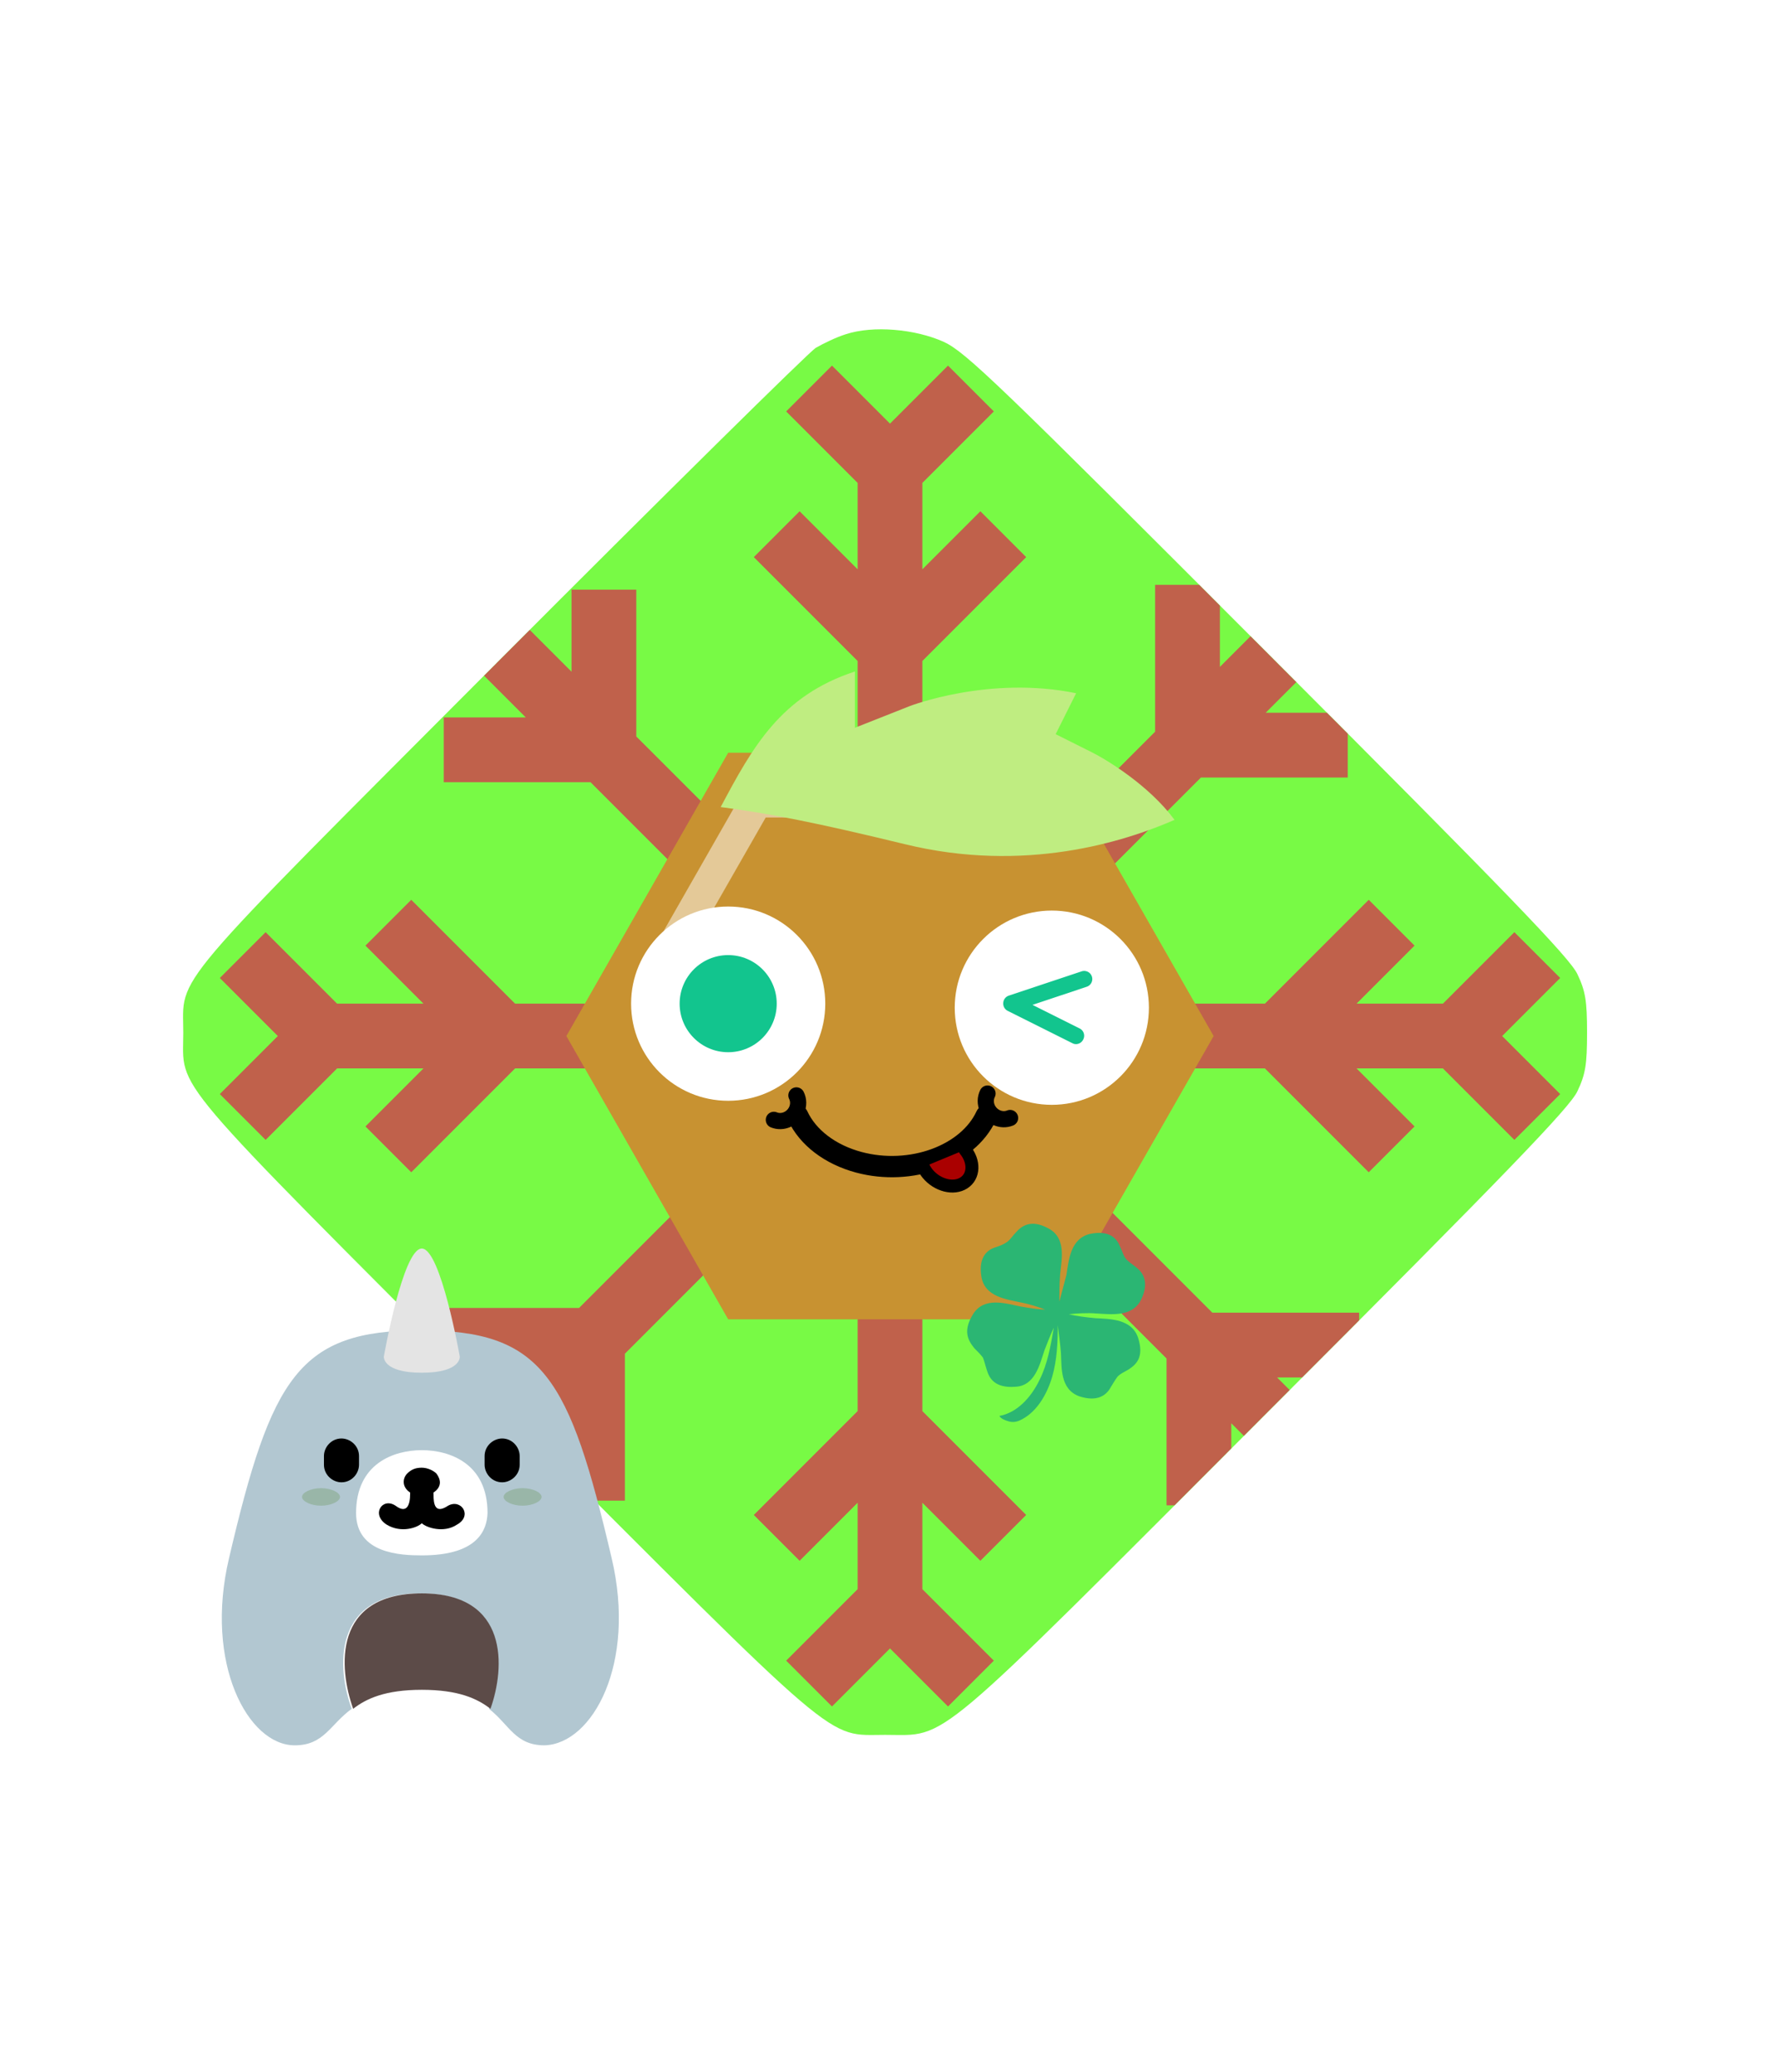
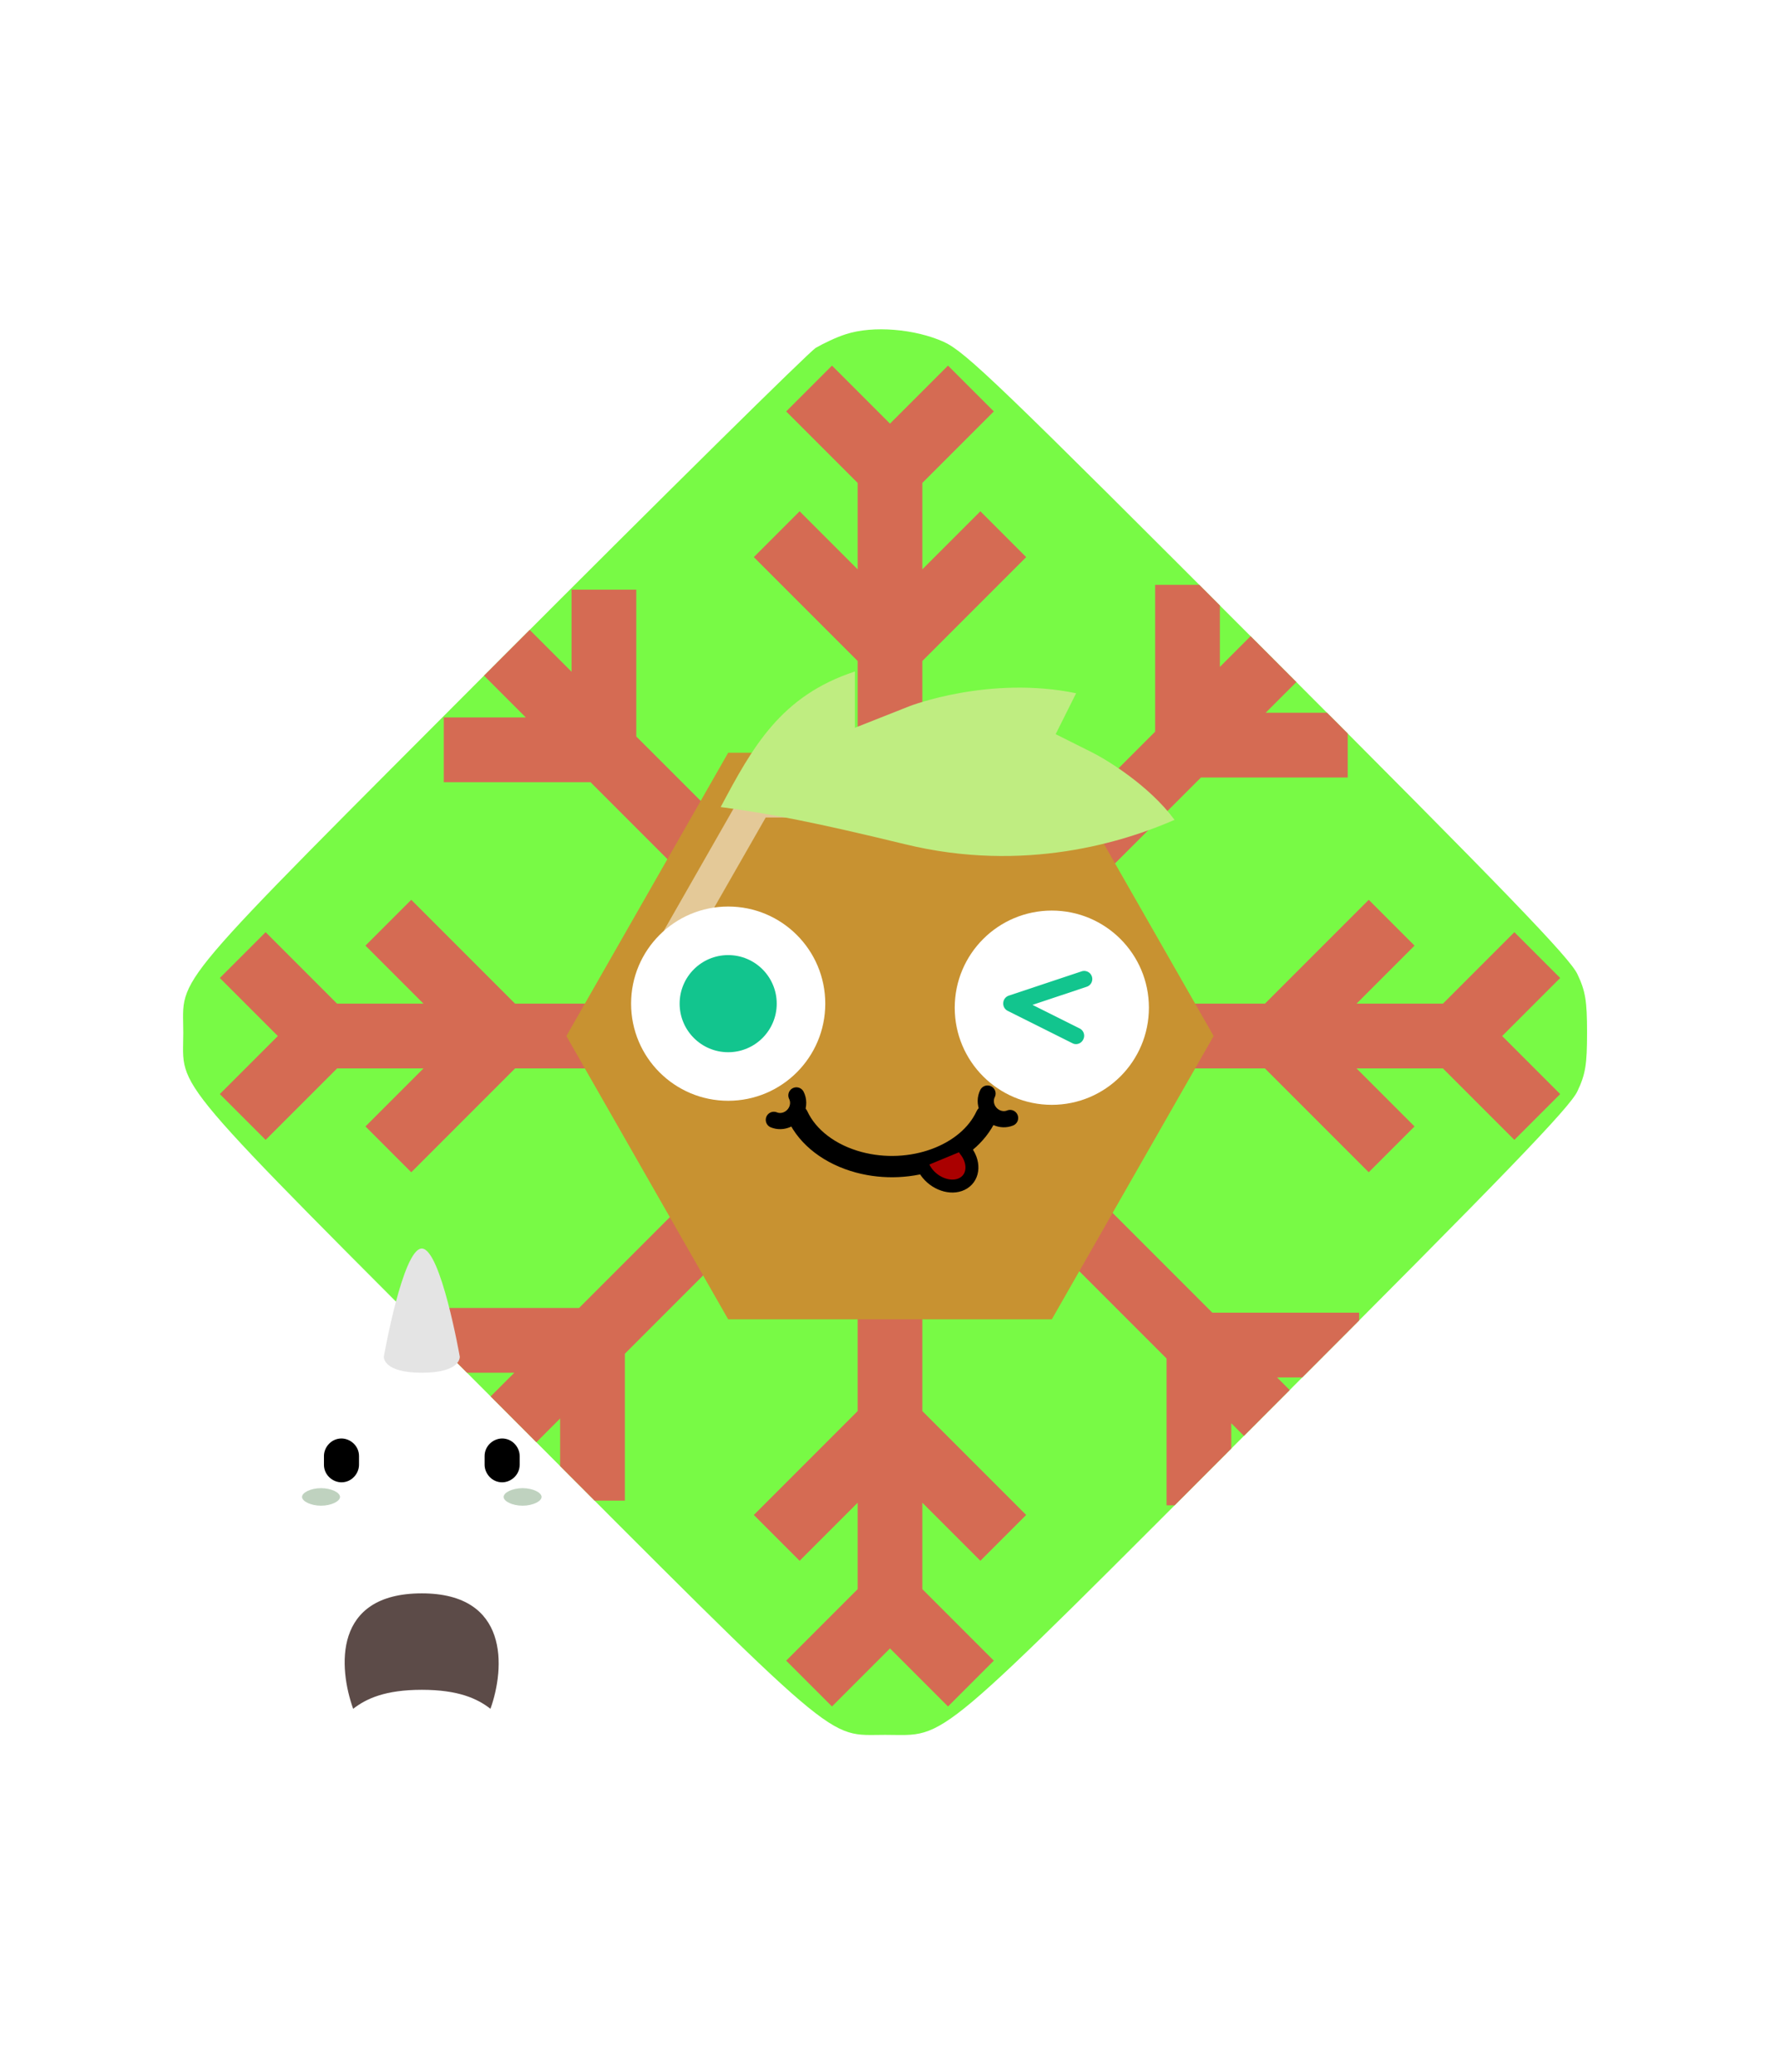
<svg xmlns="http://www.w3.org/2000/svg" xmlns:ns1="http://sodipodi.sourceforge.net/DTD/sodipodi-0.dtd" id="generated" viewBox="0 0 220 220" style="height: 256px;">
  <defs>
    <filter id="innerglow">
      <feFlood flood-color="black" />
      <feComposite in2="SourceAlpha" operator="out" />
      <feGaussianBlur stdDeviation="2" result="blur" />
      <feComposite operator="atop" in2="SourceGraphic" />
    </filter>
    <filter id="innershadow2" x0="-50%" y0="-50%" width="200%" height="200%">
      <feGaussianBlur in="SourceAlpha" stdDeviation="10" result="blur" />
      <feOffset dy="10" dx="10" />
      <feComposite in2="SourceAlpha" operator="arithmetic" k2="-1" k3="1" result="shadowDiff" />
      <feFlood flood-color="#444444" flood-opacity="0.75" />
      <feComposite in2="shadowDiff" operator="in" />
      <feComposite in2="SourceGraphic" operator="over" result="firstfilter" />
      <feGaussianBlur in="firstfilter" stdDeviation="10" result="blur2" />
      <feOffset dy="-10" dx="-10" />
      <feComposite in2="firstfilter" operator="arithmetic" k2="-1" k3="1" result="shadowDiff" />
      <feFlood flood-color="#444444" flood-opacity="0.75" />
      <feComposite in2="shadowDiff" operator="in" />
      <feComposite in2="firstfilter" operator="over" />
    </filter>
    <filter id="innershadow" x0="-50%" y0="-50%" width="200%" height="200%">
      <feGaussianBlur in="SourceAlpha" stdDeviation="3" result="blur" />
      <feOffset dy="3" dx="3" />
      <feComposite in2="SourceAlpha" operator="arithmetic" k2="-1" k3="1" result="shadowDiff" />
      <feFlood flood-color="#444444" flood-opacity="0.75" />
      <feComposite in2="shadowDiff" operator="in" />
      <feComposite in2="SourceGraphic" operator="over" result="firstfilter" />
      <feGaussianBlur in="firstfilter" stdDeviation="3" result="blur2" />
      <feOffset dy="-3" dx="-3" />
      <feComposite in2="firstfilter" operator="arithmetic" k2="-1" k3="1" result="shadowDiff" />
      <feFlood flood-color="#444444" flood-opacity="0.75" />
      <feComposite in2="shadowDiff" operator="in" />
      <feComposite in2="firstfilter" operator="over" />
    </filter>
    <style>#backgrounds .element &gt; *:first-child {filter: url(#innerglow)} #patterns .element .main {filter: url(#innerglow)} #faces .element &gt; *:first-child {filter:url(#innershadow)} .highlight { fill: rgba(255, 255, 255, 0.5); } .shadow { fill: rgba(0, 0, 0, 0.1); } #accessories-1 .scarf { fill: #de31b9; } #accessories-2 .base-tie { fill: #3b3b3b; } #accessories-2 #base-oval-1 { fill: #ffffff; } #accessories-2 #base-oval-2 { fill: #3b3b3b; } #accessories-2 #diamond { fill: #2571fb; } #accessories-3 #pin { fill: #ffffff; } #accessories-3 #stripe { fill: #ffffff; } #accessories-3 #medal { fill: #fff61a; } #accessories-3 #ribbon { fill: #e3562e; } #accessories-3 #rect { fill: #fff61a; } #accessories-4 #base { fill: #ffffff; } #accessories-4 #letter { fill: #5545ec; } #accessories-4 #broche { fill: #5545ec; } #accessories-5 .tie { fill: #3b3b3b; } #accessories-6 #text { fill: #000000; } #accessories-6 #mid { fill: #ffffff; } #accessories-6 #card { fill: #083ea1; } #accessories-6 #clip { fill: #bbbbbb; } #accessories-7 #medallion { fill: #fff61a; } #accessories-7 .necklace { fill: #fff61a; } #accessories-8 .base-eartube { fill: #fffdff; } #accessories-8 .base-earplug { fill: #00249c; } #accessories-8 .base-earplug { fill: #00249c; } #accessories-8 #base-bell { fill: #fffdff; } #accessories-8 #base-tube { fill: #00249c; } #accessories-9 #base { fill: #ffffff; } #accessories-9 #tie { fill: #3b3b3b; } #accessories-10 #scarf { fill: #8f85ff; } #eyes-1 .base { fill: #3b3b3b; } #eyes-3 .frame { fill: black; } #eyes-3 .base-glass { fill: #fff; } #eyes-3 .base-glass { fill: #fff; } #eyes-3 #band-aid #base-band { fill: #fff; } #eyes-3 #band-aid #base-line-1 { fill: #bbb; } #eyes-3 #band-aid #base-line-2 { fill: #bbb; } #eyes-4 #base-highlight { fill: #ffffff; } #eyes-4 #base-white { fill: #ffffff; } #eyes-5 #base-patch { fill: #3b3b3b; } #eyes-5 #base-white { fill: #ffffff; } #eyes-6 #base-frame { fill: #f9f9f9; } #eyes-6 #base-light { fill: #f14f25; } #eyes-6 #eyes { fill: #3b3b3b; } #eyes-7 .base-white { fill: #ffffff; } #eyes-7 .base-highlight { fill: #ffffff; } #eyes-8 .base-white { fill: #ffffff; } #eyes-8 .base-highlight { fill: #ffffff; } #eyes-8 .base-eyelash { fill: #3b3b3b; } #eyes-9 .base-white { fill: #ffffff; } #eyes-10 #base-glass { fill: #00f5d6; } #eyes-10 .base-band { fill: #3b3b3b; } #to-clip {clip-path: url(#clip-this);} #backgrounds .element &gt; *:first-child {fill:#78fa45!important;} #patterns .element &gt; *:first-child {fill:#d56b53!important;} #faces .element &gt; *:first-child {fill:#c89231!important;} #eyes .element .main {fill:#12c58e!important;} #glasses .element .main {fill:#12c58e!important;} #hairstyles .main {fill:#c2e002!important;} </style>
    <clipPath id="clip-this">
      <path transform="translate(1,10) scale(.5)" d="M207.105,26.58c-2.3,0.7-5.6,2.3-7.5,3.4c-1.8,1.2-36.9,35.8-77.9,76.9c-83.3,83.5-78.4,77.7-78.4,92.3s-5,8.8,78.9,92.8 c84.7,84.9,79.8,80.7,94.6,80.7c15.8,0,10.5,4.4,94.6-79.8c59.1-59.101,74.6-75.2,76.5-79.2c2-4.2,2.4-6.6,2.4-14.5 s-0.4-10.3-2.4-14.5c-1.899-4-17.399-20.1-76.5-79.2c-66.6-66.7-74.7-74.5-80.1-77C224.205,25.28,213.805,24.38,207.105,26.58z" />
    </clipPath>
  </defs>
  <g id="backgrounds">
    <g class="element" id="daimond">
      <path transform="translate(1,10) scale(.5)" d="M207.105,26.58c-2.3,0.7-5.6,2.3-7.5,3.4c-1.8,1.2-36.9,35.8-77.9,76.9c-83.3,83.5-78.4,77.7-78.4,92.3s-5,8.8,78.9,92.8 c84.7,84.9,79.8,80.7,94.6,80.7c15.8,0,10.5,4.4,94.6-79.8c59.1-59.101,74.6-75.2,76.5-79.2c2-4.2,2.4-6.6,2.4-14.5 s-0.4-10.3-2.4-14.5c-1.899-4-17.399-20.1-76.5-79.2c-66.6-66.7-74.7-74.5-80.1-77C224.205,25.28,213.805,24.38,207.105,26.58z" />
    </g>
  </g>
  <g id="to-clip">
    <g id="patterns">
      <g class="element">
-         <polygon class="main" points="192.83 102.83 187.17 97.17 178.34 106 167.66 106 174.83 98.83 169.17 93.17 156.34 106 120.48 106 148.43 78.06 166.57 78.06 166.57 70.06 156.43 70.06 169.4 57.09 163.74 51.43 150.77 64.4 150.77 54.26 142.77 54.26 142.77 72.4 114 101.17 114 63.66 126.83 50.83 121.17 45.17 114 52.34 114 41.66 122.83 32.83 117.17 27.17 110 34.34 102.83 27.17 97.17 32.83 106 41.66 106 52.34 98.83 45.17 93.17 50.83 106 63.66 106 100.34 78.64 72.99 78.64 54.85 70.64 54.85 70.64 64.99 57.67 52.02 52.02 57.67 64.99 70.64 54.85 70.64 54.85 78.64 72.99 78.64 100.34 106 63.66 106 50.83 93.17 45.17 98.83 52.34 106 41.66 106 32.83 97.17 27.17 102.83 34.34 110 27.17 117.17 32.83 122.83 41.66 114 52.34 114 45.17 121.17 50.83 126.83 63.66 114 101.17 114 71.57 143.6 53.43 143.6 53.43 151.6 63.57 151.6 53.43 161.74 59.09 167.4 69.23 157.25 69.23 167.4 77.23 167.4 77.23 149.25 106 120.48 106 156.34 93.17 169.17 98.83 174.83 106 167.66 106 178.34 97.17 187.17 102.83 192.83 110 185.66 117.17 192.83 122.83 187.17 114 178.34 114 167.66 121.17 174.83 126.83 169.17 114 156.34 114 119.66 144.18 149.84 144.18 167.98 152.18 167.98 152.18 157.84 162.33 167.98 167.98 162.33 157.84 152.18 167.98 152.18 167.98 144.18 149.84 144.18 119.66 114 156.34 114 169.17 126.83 174.83 121.17 167.66 114 178.34 114 187.17 122.83 192.83 117.17 185.66 110 192.83 102.83" />
        <polygon class="shadow" points="192.83 102.83 187.17 97.17 178.34 106 167.66 106 174.83 98.83 169.17 93.17 156.34 106 120.48 106 148.43 78.06 166.57 78.06 166.57 70.06 156.43 70.06 169.4 57.09 163.74 51.43 150.77 64.4 150.77 54.26 142.77 54.26 142.77 72.4 114 101.17 114 63.66 126.83 50.83 121.17 45.17 114 52.34 114 41.66 122.83 32.83 117.17 27.17 110 34.34 102.83 27.17 97.17 32.83 106 41.66 106 52.34 98.83 45.17 93.17 50.83 106 63.66 106 100.34 78.64 72.99 78.64 54.85 70.64 54.85 70.64 64.99 57.67 52.02 52.02 57.67 64.99 70.64 54.85 70.64 54.85 78.64 72.99 78.64 100.34 106 63.66 106 50.83 93.17 45.17 98.83 52.34 106 41.66 106 32.83 97.17 27.17 102.83 34.34 110 27.17 117.17 32.83 122.83 41.66 114 52.34 114 45.17 121.17 50.83 126.83 63.66 114 101.17 114 71.57 143.6 53.43 143.6 53.43 151.6 63.57 151.6 53.43 161.74 59.09 167.4 69.23 157.25 69.23 167.4 77.23 167.4 77.23 149.25 106 120.48 106 156.34 93.17 169.17 98.83 174.83 106 167.66 106 178.34 97.17 187.17 102.83 192.83 110 185.66 117.17 192.83 122.83 187.17 114 178.34 114 167.66 121.17 174.83 126.83 169.17 114 156.34 114 119.66 144.18 149.84 144.18 167.98 152.18 167.98 152.18 157.84 162.33 167.98 167.98 162.33 157.84 152.18 167.98 152.18 167.98 144.18 149.84 144.18 119.66 114 156.34 114 169.17 126.83 174.83 121.17 167.66 114 178.34 114 187.17 122.83 192.83 117.17 185.66 110 192.83 102.83" />
      </g>
    </g>
  </g>
  <g id="pets">
    <g transform="scale(.35) translate(-35,-70)" id="_x31_">
      <g>
-         <path fill="#B2C7D1" d="M251.007,568.643c-14.958-63.959-24.243-80.466-67.569-80.466c-42.812,0-52.612,16.507-67.57,80.466c-8.768,37.137,6.705,66.021,23.211,66.021c10.316,0,12.379-7.221,20.116-12.894c-5.158-13.927-7.221-40.748,24.243-40.748s29.4,26.306,24.242,40.748l0,0c7.222,5.673,9.284,12.894,19.601,12.894C244.302,634.149,259.776,605.78,251.007,568.643z" />
        <path fill="#5C4B48" d="M183.953,581.023c-31.463,0-29.4,26.306-24.242,40.748c4.642-3.611,11.348-6.705,24.242-6.705c12.895,0,19.601,3.094,24.243,6.705l0,0C213.354,607.329,214.901,581.023,183.953,581.023z" />
      </g>
      <path fill="#FFFFFF" d="M183.953,567.612c-7.221,0-23.211-0.516-23.211-14.958c0-17.537,13.411-22.18,23.211-22.18c9.8,0,23.211,4.643,23.211,22.18C206.649,566.581,191.174,567.612,183.953,567.612z" />
      <path fill="#e4e4e4" d="M197.364,497.463c0,0-6.705-38.169-13.411-38.169c-6.706,0-13.41,38.169-13.41,38.169s-0.517,5.674,13.41,5.674S197.364,497.463,197.364,497.463z" />
      <path opacity="0.5" fill="#81A681" enable-background="new    " d="M226.249,546.979c0,1.548-3.095,3.095-6.706,3.095c-3.61,0-6.705-1.547-6.705-3.095c0-1.547,3.095-3.094,6.705-3.094C223.154,543.886,226.249,545.433,226.249,546.979z" />
      <path opacity="0.5" fill="#81A681" enable-background="new    " d="M141.658,546.979c0,1.548,3.095,3.095,6.705,3.095c3.611,0,6.705-1.547,6.705-3.095c0-1.547-3.094-3.094-6.705-3.094C144.753,543.886,141.658,545.433,141.658,546.979z" />
      <path d="M218.511,532.537c0-3.094-2.578-6.189-6.189-6.189c-3.094,0-6.19,2.578-6.19,6.189c0,0.516,0,2.58,0,3.095c0,3.096,2.58,6.191,6.19,6.191c3.095,0,6.189-2.58,6.189-6.191C218.511,535.117,218.511,533.053,218.511,532.537z" />
      <path d="M149.395,532.537c0-3.094,2.58-6.189,6.189-6.189c3.095,0,6.19,2.578,6.19,6.189c0,0.516,0,2.58,0,3.095c0,3.096-2.579,6.191-6.19,6.191c-3.094,0-6.189-2.58-6.189-6.191C149.395,535.117,149.395,533.053,149.395,532.537z" />
-       <path d="M193.238,550.074c-4.642,3.096-5.158-0.515-5.158-4.126v-0.516c3.095-2.064,2.58-4.643,1.032-6.705c-1.032-1.031-3.095-2.063-5.159-2.063c-2.063,0-3.611,0.516-5.158,2.063c-1.548,1.547-2.063,4.641,1.032,6.705v0.516c0,3.611-1.032,7.222-5.158,4.126c-4.643-3.095-8.77,3.096-3.095,6.707c5.158,3.094,10.832,1.029,12.379-0.516c1.548,1.545,7.737,3.609,12.38,0.516C202.007,553.684,197.88,547.495,193.238,550.074z" />
    </g>
  </g>
  <g id="faces">
    <g class="element" id="face-2">
      <polygon class="main" points="130 75 90 75 70 110 90 145 130 145 150 110 130 75" />
      <path class="highlight" d="M83.92,99.74a2,2,0,0,1-1-.27,2,2,0,0,1-.74-2.72L91.75,80a2,2,0,0,1,1.73-1H106a2,2,0,0,1,0,4H94.64l-9,15.73A2,2,0,0,1,83.92,99.74Z" />
    </g>
  </g>
  <g id="mouths" transform="scale(.4) translate(217,200)">
    <g class="element">
      <g id="g6684">
        <g id="g5450-9" transform="translate(161.27 92.403)">
          <path id="path5136-9-0" ns1:end="2.8016943" ns1:open="true" ns1:start="0.3386847" ns1:ry="65.14003" ns1:rx="34.134514" ns1:cx="126.29771" ns1:cy="659.53082" ns1:type="arc" fill="none" stroke="#000000" stroke-width="6.585" stroke-linecap="round" stroke-linejoin="round" d=" M-73.541,7.219c-5.667,12.248-23.302,18.68-39.389,14.365c-8.81-2.363-15.741-7.634-18.855-14.338" />
          <path id="path4972-9-7-4-5-4" ns1:end="2.8016943" ns1:open="true" ns1:start="0.3386847" ns1:ry="6.8387451" ns1:rx="7.241024" ns1:cx="380.55606" ns1:cy="478.30988" ns1:type="arc" fill="none" stroke="#000000" stroke-width="5" stroke-linecap="round" stroke-linejoin="round" d=" M-66.165,7.912c-2.648,1.082-5.793-0.252-7.022-2.979c-0.673-1.493-0.654-3.175,0.053-4.573" />
          <path id="path4972-2-7-8-1-5-9" ns1:end="2.8016943" ns1:open="true" ns1:start="0.3386847" ns1:ry="6.8387451" ns1:rx="7.241024" ns1:cx="380.55606" ns1:cy="478.30988" ns1:type="arc" fill="none" stroke="#000000" stroke-width="5" stroke-linecap="round" stroke-linejoin="round" d=" M-139.16,8.486c2.648,1.082,5.793-0.252,7.022-2.979c0.673-1.493,0.653-3.175-0.053-4.573" />
        </g>
        <path id="path5482" ns1:end="9.588408" ns1:open="true" ns1:start="6.1491532" ns1:ry="16.091166" ns1:rx="9.4535589" ns1:cx="378.74579" ns1:cy="760.70984" ns1:type="arc" fill="#AA0000" stroke="#000000" stroke-width="4" stroke-linecap="round" stroke-linejoin="round" d=" M81.179,110.126c2.987,3.61,2.825,8.195-0.361,10.24s-8.191,0.775-11.178-2.835c-0.538-0.65-0.987-1.352-1.333-2.081" />
      </g>
    </g>
  </g>
  <g id="eyes" transform="translate(0,-2)">
    <g class="element" id="eyes-9">
      <circle class="base-white" cx="130" cy="108.5" r="12" />
      <path class="main" d="M133,113a.93.93,0,0,1-.45-.11l-8-4a1,1,0,0,1-.55-1,1,1,0,0,1,.68-.88l9-3a1,1,0,0,1,.64,1.9l-6.71,2.24,5.84,2.92a1,1,0,0,1,.44,1.34A1,1,0,0,1,133,113Z" />
      <circle class="base-white" cx="90" cy="108" r="12" />
      <circle class="main" cx="90" cy="108" r="6" />
    </g>
  </g>
  <g id="hats">
    <path transform="scale(.38) translate(-17,-100)" id="_x35__2_" fill="#bfed81" d="M371.999,297.151l-11.644-5.822l6.654-13.308c-28.28-5.822-54.063,4.159-54.063,4.159l-17.882,7.069v-18.297c-24.12,7.901-33.269,24.536-43.665,44.081c15.804,2.079,30.773,4.99,59.884,12.059c39.09,9.565,71.526-0.831,87.746-7.901C390.713,307.963,376.988,299.646,371.999,297.151z" />
  </g>
  <g id="accessories">
-     <path transform="scale(.35) translate(8,-60)" id="_x33__3_" fill="#2BB673" d="M335.766,472.222c3.895-5.842,11.127-3.616,16.412-2.504c3.061,0.557,6.677,1.113,8.902,1.113c-2.226-0.835-5.563-1.947-8.624-2.504c-5.007-1.112-12.796-1.947-13.909-9.18c-1.112-6.955,2.226-9.458,5.008-10.293c1.669-0.557,3.06-1.112,4.173-1.947c1.112-0.835,1.947-2.226,3.06-3.338c1.947-2.226,5.285-4.729,11.405-1.392c6.398,3.339,4.729,10.85,4.173,16.135c-0.278,3.616-0.278,7.511-0.278,9.736c0.557-2.226,1.67-6.12,2.504-9.458c0.835-5.285,1.391-12.796,8.346-14.466c6.954-1.391,9.458,1.67,10.57,4.451c0.835,1.669,1.113,3.061,1.947,4.173c0.835,1.113,2.226,1.947,3.617,3.061c2.226,1.669,5.007,5.007,1.947,11.405c-3.061,6.398-10.571,5.285-15.856,5.007c-3.339-0.278-7.233,0-9.736,0.278c2.226,0.557,6.12,1.113,9.458,1.391c5.285,0.278,12.796,0.278,15.021,6.955c2.226,6.954-0.834,9.458-3.338,11.127c-1.391,0.835-2.782,1.391-3.895,2.504c-0.835,1.112-1.669,2.504-2.504,3.895c-1.391,2.504-4.451,5.285-11.127,3.06c-6.677-2.503-6.12-10.015-6.398-15.3c-0.278-3.616-0.835-7.511-1.112-9.736c0,6.12-0.278,12.24-1.947,18.082c-1.947,6.676-5.842,13.074-11.684,15.578c0,0-1.67,0.835-3.617,0.278c-3.06-0.835-3.338-1.947-3.338-1.947c6.12-1.113,11.127-6.398,14.188-12.797c2.782-5.563,3.895-11.962,5.007-18.359c-1.112,2.226-2.225,5.285-3.338,8.067c-1.669,5.007-3.338,12.518-10.293,12.796c-7.232,0.557-9.18-3.06-10.015-5.842c-0.556-1.669-0.834-3.06-1.391-4.451c-0.834-1.112-1.947-2.226-3.06-3.338C333.818,481.68,331.871,478.342,335.766,472.222z" />
-   </g>
+     </g>
</svg>